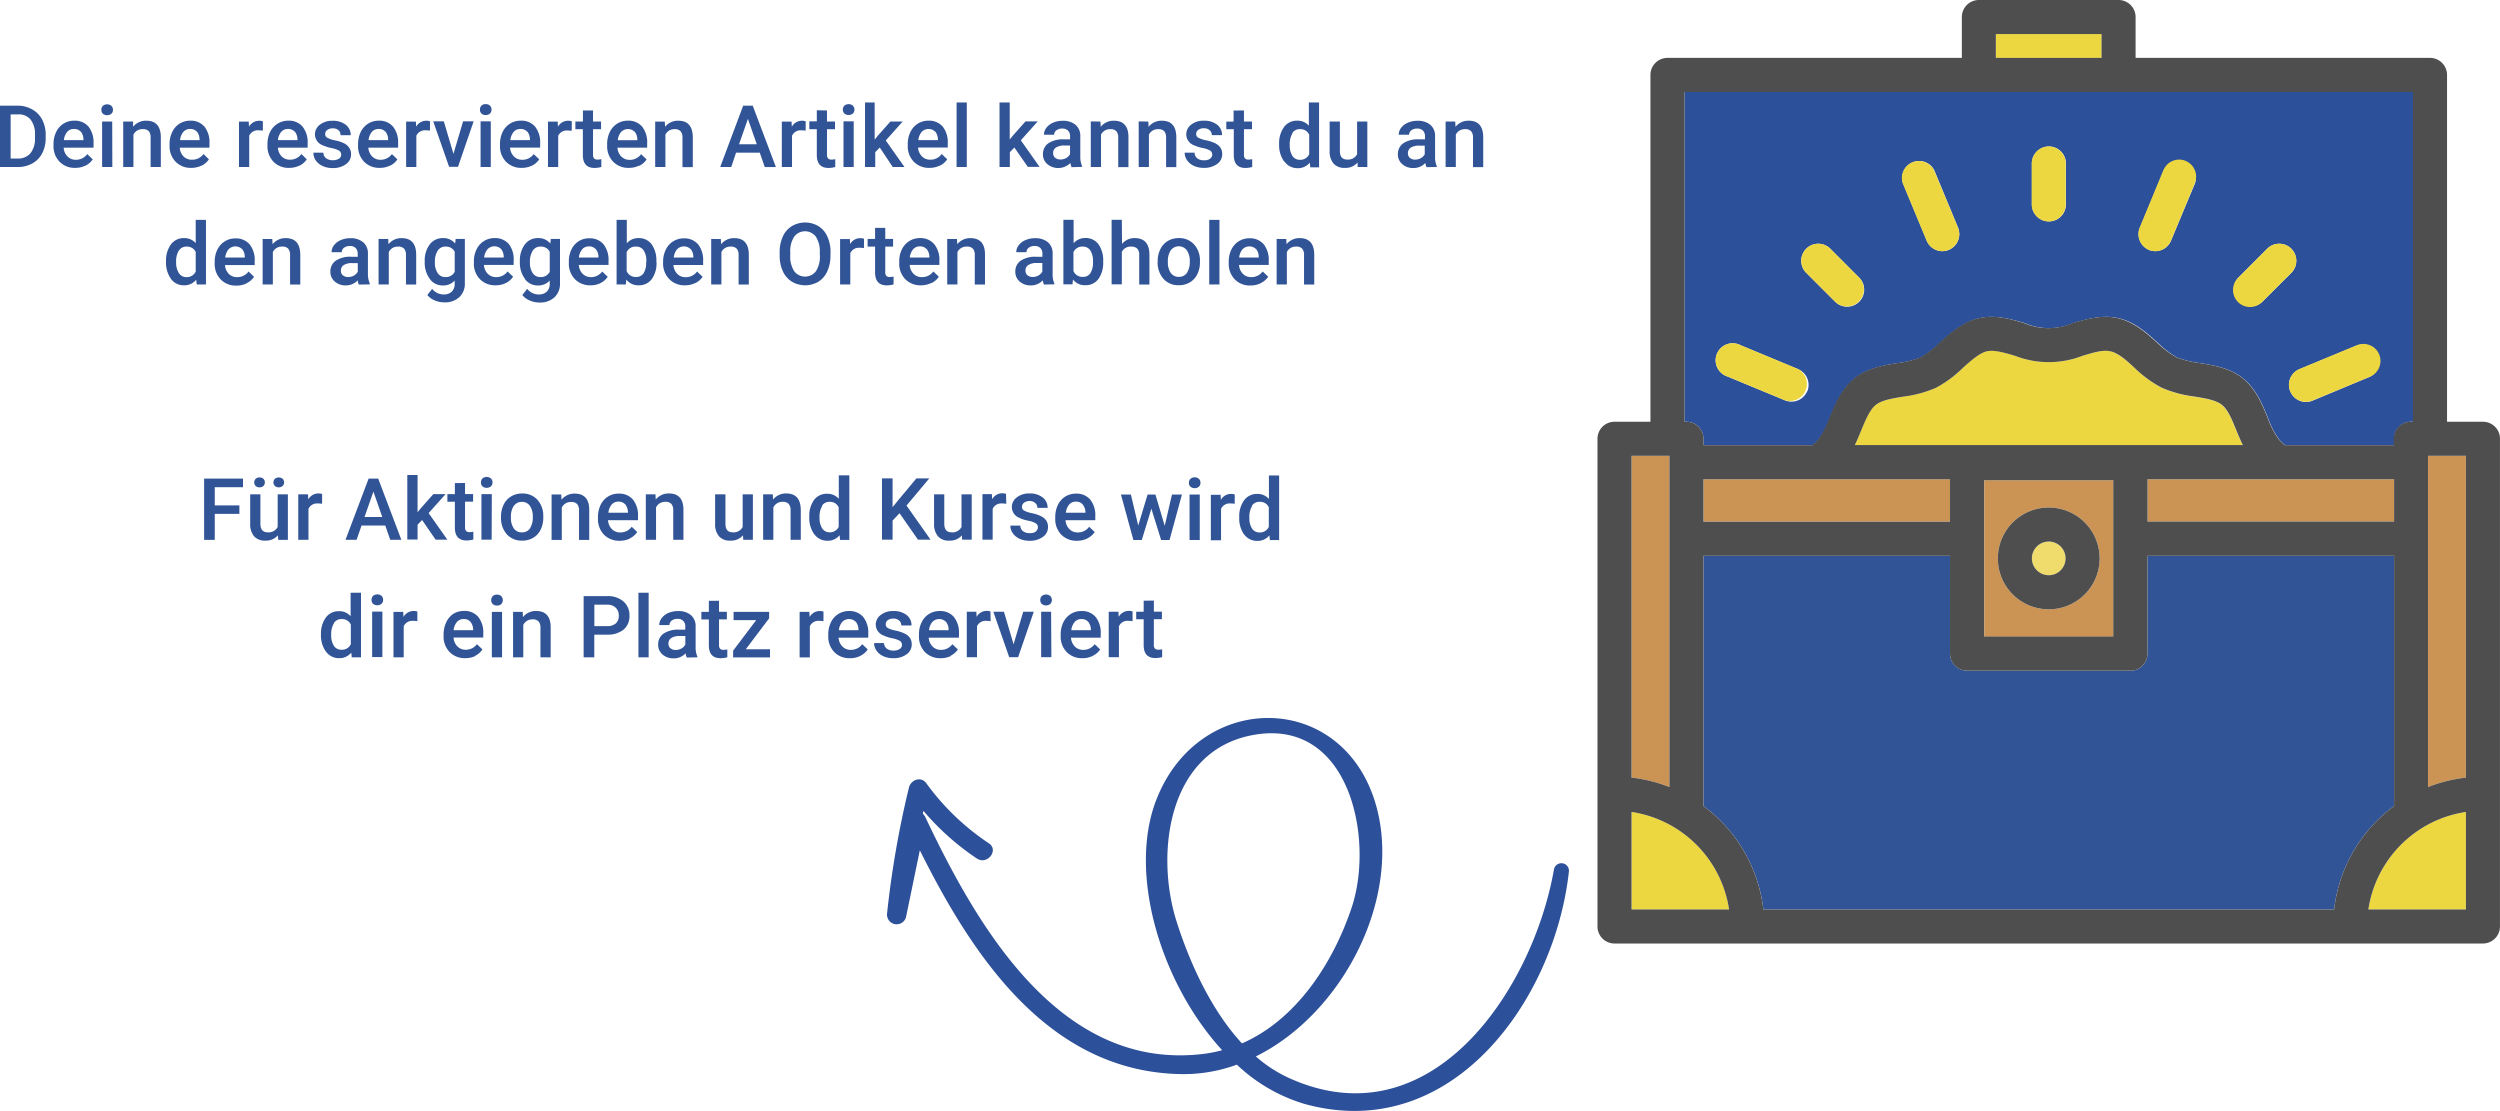
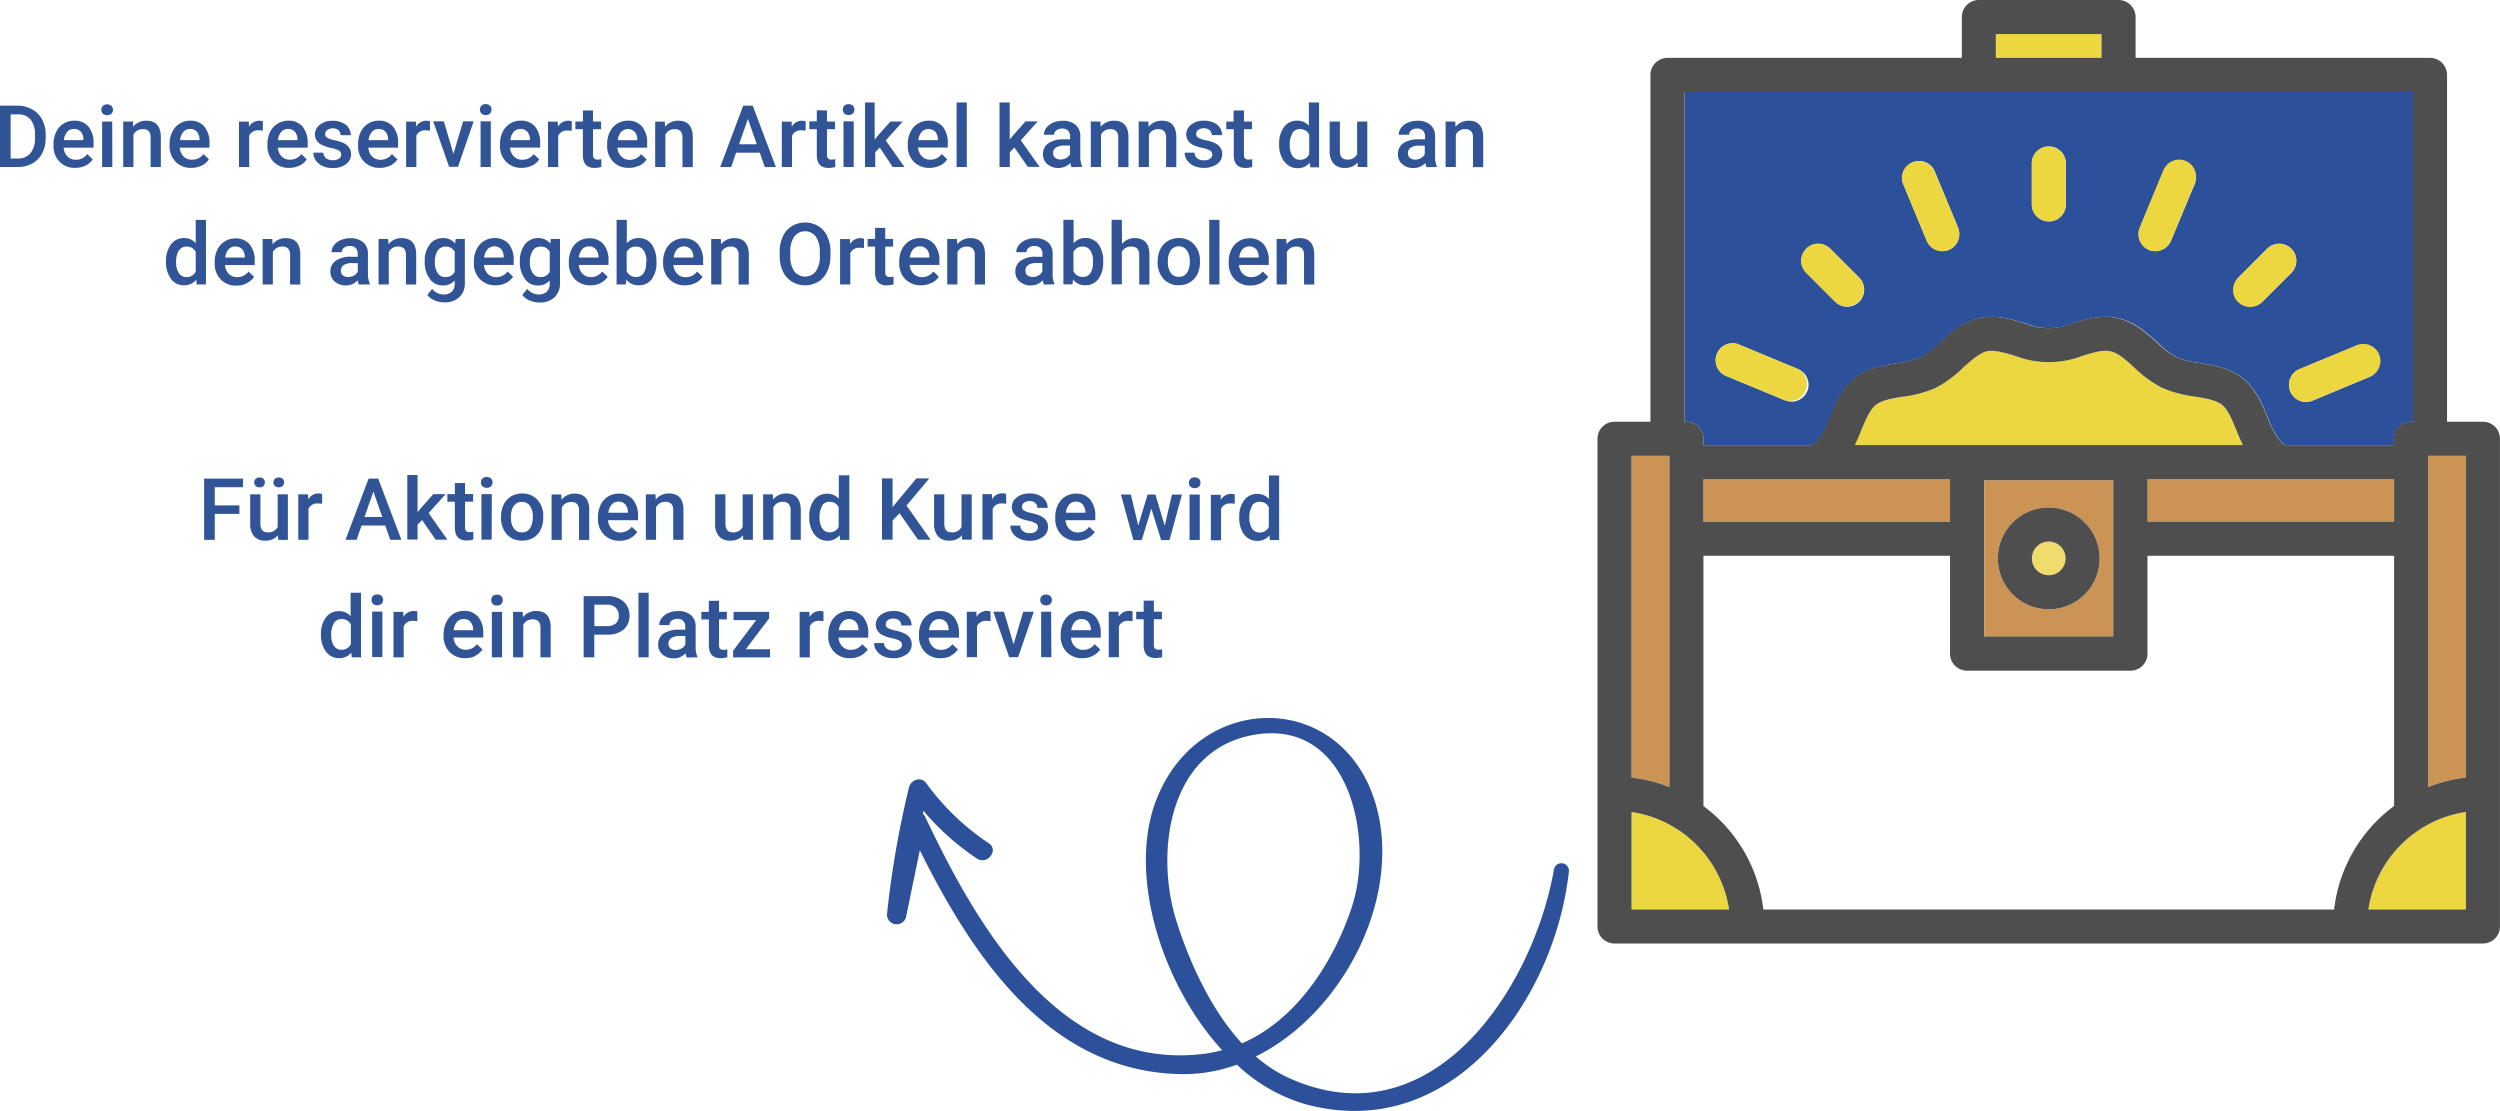
<svg xmlns="http://www.w3.org/2000/svg" viewBox="0 0 638.71 283.91">
  <defs>
    <style>.cls-1{fill:none;}.cls-2{fill:#ecd740;}.cls-3{clip-path:url(#clip-path);}.cls-4{fill:#2d509a;}.cls-5{fill:#315497;}.cls-6{fill:#efdc6c;}.cls-7{fill:#cc9454;}.cls-8{fill:#4e4e4e;}</style>
    <clipPath id="clip-path" transform="translate(0 0)">
      <rect class="cls-1" width="638.72" height="283.91" />
    </clipPath>
  </defs>
  <title>Element 13</title>
  <g id="Ebene_2" data-name="Ebene 2">
    <g id="Ebene_1-2" data-name="Ebene 1">
      <rect class="cls-2" x="509.93" y="8.7" width="26.98" height="6.09" />
      <g class="cls-3">
        <path class="cls-4" d="M461.73,100a4.36,4.36,0,0,0-2.35-5.69L444.69,88.2a4.35,4.35,0,1,0-3.33,8l14.69,6.09a4.39,4.39,0,0,0,1.66.33,4.34,4.34,0,0,0,4-2.69M475,77.09a4.35,4.35,0,0,0,0-6.15l-7.38-7.39a4.35,4.35,0,1,0-6.16,6.15l7.39,7.39a4.36,4.36,0,0,0,6.15,0m22.89-13.25a4.37,4.37,0,0,0,2.36-5.69l-6.09-14.69a4.35,4.35,0,0,0-8,3.33l6.09,14.69a4.34,4.34,0,0,0,4,2.69,4.43,4.43,0,0,0,1.66-.33m29.9-11.62V41.77a4.35,4.35,0,0,0-8.7,0V52.22a4.35,4.35,0,0,0,8.7,0m33-5.43a4.36,4.36,0,0,0-8-3.33l-6.08,14.69A4.36,4.36,0,0,0,549,63.84a4.46,4.46,0,0,0,1.66.33,4.36,4.36,0,0,0,4-2.69ZM585.4,69.7a4.35,4.35,0,1,0-6.16-6.15l-7.38,7.39A4.35,4.35,0,0,0,578,77.09Zm20.09,26.54a4.35,4.35,0,0,0-3.33-8l-14.69,6.08a4.36,4.36,0,0,0,1.66,8.38,4.48,4.48,0,0,0,1.67-.33Zm11-72.74v84.25H616a4.35,4.35,0,0,0-4.35,4.35v1.64H583.81a11.21,11.21,0,0,1-1.66-1.63,23.74,23.74,0,0,1-2.79-5.51c-1.4-3.42-3-7.28-6.29-9.93s-7.4-3.31-11-3.91a23.83,23.83,0,0,1-6-1.5,23.63,23.63,0,0,1-4.81-3.71c-2.75-2.49-5.87-5.32-10.07-6.27-4-.92-8,.24-11.51,1.26a15.59,15.59,0,0,1-12.42,0c-3.5-1-7.46-2.18-11.51-1.26s-7.32,3.78-10.07,6.27a23.87,23.87,0,0,1-4.8,3.71,24,24,0,0,1-6,1.5c-3.62.6-7.73,1.29-11,3.91s-4.9,6.51-6.29,9.93a23.35,23.35,0,0,1-2.79,5.51,10.74,10.74,0,0,1-1.66,1.63H435.21V112.1a4.35,4.35,0,0,0-4.35-4.35h-.5V23.5H616.48Z" transform="translate(0 0)" />
-         <path class="cls-5" d="M611.63,142v63.94a38.25,38.25,0,0,0-15.3,26.44H450.52a38.3,38.3,0,0,0-15.31-26.44V142h63v25a4.35,4.35,0,0,0,4.35,4.35h41.74a4.35,4.35,0,0,0,4.35-4.35V142Z" transform="translate(0 0)" />
        <path class="cls-6" d="M523.42,138.37a4.3,4.3,0,1,1-4.3,4.3,4.3,4.3,0,0,1,4.3-4.3" transform="translate(0 0)" />
        <path class="cls-7" d="M536.42,142.67a13,13,0,1,0-13,13,13,13,0,0,0,13-13m3.52,20h-33V122.7h33Z" transform="translate(0 0)" />
        <path class="cls-7" d="M426.51,116.45v84.63a38.59,38.59,0,0,0-9.68-2.42V116.45Z" transform="translate(0 0)" />
      </g>
      <polygon class="cls-7" points="498.2 122.44 498.2 133.26 435.21 133.26 435.21 122.44 436.4 122.44 498.2 122.44" />
      <rect class="cls-7" x="548.64" y="122.45" width="62.99" height="10.82" />
      <g class="cls-3">
        <path class="cls-7" d="M630,116.45v82.21a38.41,38.41,0,0,0-9.67,2.42V116.45Z" transform="translate(0 0)" />
        <path class="cls-2" d="M630,207.44v24.91H605.09A29.65,29.65,0,0,1,630,207.44" transform="translate(0 0)" />
        <path class="cls-2" d="M441.75,232.35H416.83V207.44a29.66,29.66,0,0,1,24.92,24.91" transform="translate(0 0)" />
        <path class="cls-2" d="M573,113.74H473.85c.62-1.27,1.16-2.57,1.68-3.85,1.1-2.67,2.12-5.19,3.67-6.42s4.19-1.65,7-2.12a30.4,30.4,0,0,0,8.39-2.26A30.09,30.09,0,0,0,501.47,94c2.15-2,4.19-3.79,6.16-4.25s4.42.34,7.14,1.14a23.79,23.79,0,0,0,17.31,0c2.72-.8,5.29-1.55,7.13-1.13s4,2.29,6.16,4.24a30.09,30.09,0,0,0,6.86,5.08,30.4,30.4,0,0,0,8.39,2.26c2.83.47,5.5.91,7,2.12s2.57,3.75,3.65,6.42c.53,1.28,1.07,2.58,1.69,3.85" transform="translate(0 0)" />
        <path class="cls-8" d="M426.51,201.08V116.45h-9.68v82.21a38.59,38.59,0,0,1,9.68,2.42m4.35,31.27h10.89a29.66,29.66,0,0,0-24.92-24.91v24.91Zm67.34-99.08V122.45h-63v10.82ZM536.91,8.7h-27v6.09h27Zm3,114h-33v39.93h33Zm-66.09-9H573c-.62-1.27-1.16-2.57-1.69-3.85-1.08-2.67-2.11-5.19-3.65-6.42s-4.2-1.66-7-2.12a30.4,30.4,0,0,1-8.39-2.26A30.09,30.09,0,0,1,545.37,94c-2.15-2-4.18-3.79-6.16-4.24s-4.41.33-7.13,1.13a23.79,23.79,0,0,1-17.31,0c-2.73-.8-5.3-1.55-7.14-1.14s-4,2.3-6.16,4.25a30.09,30.09,0,0,1-6.86,5.08,30.4,30.4,0,0,1-8.39,2.26c-2.83.46-5.5.91-7,2.12s-2.57,3.75-3.67,6.42c-.52,1.28-1.06,2.58-1.68,3.85m137.78,8.71h-63v10.82h63Zm0,83.46V142h-63v25a4.35,4.35,0,0,1-4.35,4.35H502.55A4.35,4.35,0,0,1,498.2,167V142h-63v63.94a38.3,38.3,0,0,1,15.31,26.44H596.33a38.25,38.25,0,0,1,15.3-26.44m4.85-98.16V23.5H430.36v84.25h.5a4.35,4.35,0,0,1,4.35,4.35v1.64H463a10.74,10.74,0,0,0,1.66-1.63,23.35,23.35,0,0,0,2.79-5.51c1.39-3.42,3-7.28,6.28-9.93s7.41-3.31,11-3.91a24,24,0,0,0,6-1.5,23.87,23.87,0,0,0,4.8-3.71c2.75-2.49,5.88-5.32,10.07-6.27s8,.24,11.51,1.26a15.59,15.59,0,0,0,12.42,0c3.5-1,7.47-2.18,11.51-1.26,4.2,1,7.32,3.78,10.07,6.27A23.63,23.63,0,0,0,556,91.26a23.83,23.83,0,0,0,6,1.5c3.63.6,7.74,1.29,11,3.91s4.89,6.51,6.29,9.93a23.74,23.74,0,0,0,2.79,5.51,11.21,11.21,0,0,0,1.66,1.63h27.82V112.1a4.35,4.35,0,0,1,4.35-4.35ZM630,198.66V116.45h-9.68v84.63a38.59,38.59,0,0,1,9.68-2.42m0,33.69V207.44a29.65,29.65,0,0,0-24.92,24.91H630Zm8.7-120.25V236.7a4.35,4.35,0,0,1-4.35,4.35H412.48a4.35,4.35,0,0,1-4.35-4.35V112.1a4.35,4.35,0,0,1,4.35-4.35h9.18V19.15A4.35,4.35,0,0,1,426,14.79h75.22V4.35A4.35,4.35,0,0,1,505.58,0h35.68a4.35,4.35,0,0,1,4.35,4.35V14.79h75.22a4.35,4.35,0,0,1,4.35,4.36v88.6h9.18a4.35,4.35,0,0,1,4.35,4.35" transform="translate(0 0)" />
        <path class="cls-2" d="M607.84,90.55a4.36,4.36,0,0,1-2.35,5.69l-14.69,6.09a4.48,4.48,0,0,1-1.67.33,4.35,4.35,0,0,1-1.66-8.37l14.69-6.09a4.34,4.34,0,0,1,5.68,2.35" transform="translate(0 0)" />
        <path class="cls-2" d="M585.4,63.54a4.36,4.36,0,0,1,0,6.16L578,77.09a4.35,4.35,0,1,1-6.15-6.15l7.38-7.39a4.35,4.35,0,0,1,6.16,0" transform="translate(0 0)" />
        <path class="cls-2" d="M558.39,41.11a4.34,4.34,0,0,1,2.35,5.68l-6.08,14.69a4.36,4.36,0,0,1-4,2.69,4.46,4.46,0,0,1-1.66-.33,4.36,4.36,0,0,1-2.35-5.69l6.08-14.69a4.35,4.35,0,0,1,5.69-2.35" transform="translate(0 0)" />
        <path class="cls-8" d="M527.72,142.67a4.3,4.3,0,1,0-4.3,4.29,4.3,4.3,0,0,0,4.3-4.29m-4.3-13a13,13,0,1,1-13,13,13,13,0,0,1,13-13" transform="translate(0 0)" />
        <path class="cls-2" d="M527.77,41.77V52.22a4.35,4.35,0,0,1-8.7,0V41.77a4.35,4.35,0,0,1,8.7,0" transform="translate(0 0)" />
        <path class="cls-2" d="M500.23,58.15a4.37,4.37,0,0,1-2.36,5.69,4.43,4.43,0,0,1-1.66.33,4.34,4.34,0,0,1-4-2.69L486.1,46.79a4.35,4.35,0,0,1,8-3.33Z" transform="translate(0 0)" />
        <path class="cls-2" d="M475,70.94a4.35,4.35,0,0,1-6.15,6.15l-7.39-7.39a4.35,4.35,0,1,1,6.16-6.15Z" transform="translate(0 0)" />
        <path class="cls-2" d="M459.38,94.28a4.36,4.36,0,0,1-3.33,8l-14.69-6.09a4.35,4.35,0,1,1,3.33-8Z" transform="translate(0 0)" />
        <path class="cls-5" d="M326.16,61.05V72.67h2.61V64.4A2.52,2.52,0,0,1,331.12,63a2,2,0,0,1,1.57.53,2.45,2.45,0,0,1,.47,1.64v7.53h2.61V65q-.06-4.15-3.69-4.16a4.18,4.18,0,0,0-3.39,1.56l-.07-1.34ZM320.9,63.6a3.18,3.18,0,0,1,.69,2v.2h-5a3.88,3.88,0,0,1,.84-2.1,2.44,2.44,0,0,1,3.44-.08m1.23,8.71A4.76,4.76,0,0,0,324,70.7l-1.41-1.35a3.51,3.51,0,0,1-2.92,1.45,2.91,2.91,0,0,1-2.12-.83,3.52,3.52,0,0,1-1-2.28h7.59v-1a6.43,6.43,0,0,0-1.29-4.29,4.58,4.58,0,0,0-3.67-1.52,5,5,0,0,0-2.71.77,5.06,5.06,0,0,0-1.88,2.13,6.93,6.93,0,0,0-.67,3.11v.32a5.66,5.66,0,0,0,1.54,4.16,5.36,5.36,0,0,0,4,1.57,5.76,5.76,0,0,0,2.62-.58M311.55,56.17h-2.61v16.5h2.61Zm-12.43,7.77a2.56,2.56,0,0,1,4.09,0,4.66,4.66,0,0,1,.76,2.79,5.17,5.17,0,0,1-.74,3,2.38,2.38,0,0,1-2.06,1,2.43,2.43,0,0,1-2.06-1,4.74,4.74,0,0,1-.74-2.81,5.1,5.1,0,0,1,.75-3m-3.36,2.94a6.25,6.25,0,0,0,1.48,4.37,5,5,0,0,0,3.93,1.64,5.42,5.42,0,0,0,2.84-.74,5,5,0,0,0,1.9-2.1,6.92,6.92,0,0,0,.66-3.07v-.61a6,6,0,0,0-1.59-4,5.08,5.08,0,0,0-3.82-1.52,5.33,5.33,0,0,0-2.81.74,4.88,4.88,0,0,0-1.9,2.11,6.69,6.69,0,0,0-.68,3.07Zm-9.15-10.71H284v16.5h2.61v-8.3A2.51,2.51,0,0,1,289,63a2.15,2.15,0,0,1,1.53.5,2.28,2.28,0,0,1,.52,1.7v7.5h2.61V65.08c0-2.83-1.29-4.25-3.77-4.25a4.08,4.08,0,0,0-3.23,1.49Zm-7.37,10.92a4.86,4.86,0,0,1-.69,2.76,2.19,2.19,0,0,1-1.89.91,2.45,2.45,0,0,1-2.41-1.51v-4.8A2.44,2.44,0,0,1,276.64,63a2.22,2.22,0,0,1,1.93,1,4.87,4.87,0,0,1,.67,2.83Zm2.61-.26a7.12,7.12,0,0,0-1.22-4.42,4,4,0,0,0-3.34-1.58,3.8,3.8,0,0,0-3,1.34v-6h-2.61v16.5H274l.13-1.25a3.76,3.76,0,0,0,3.17,1.47,4,4,0,0,0,3.33-1.6A7,7,0,0,0,281.85,67Zm-19.36,3.52a1.51,1.51,0,0,1-.5-1.2,1.63,1.63,0,0,1,.73-1.43,3.8,3.8,0,0,1,2.18-.5h1.4v2.19a2.54,2.54,0,0,1-1,1,3,3,0,0,1-1.46.37,1.94,1.94,0,0,1-1.33-.44m6.87,2.32v-.18a5.82,5.82,0,0,1-.45-2.5V64.74a3.65,3.65,0,0,0-1.24-2.88,4.92,4.92,0,0,0-3.26-1,6,6,0,0,0-2.43.48,4.16,4.16,0,0,0-1.72,1.3,2.87,2.87,0,0,0-.64,1.79h2.61a1.36,1.36,0,0,1,.57-1.13,2.29,2.29,0,0,1,1.46-.45,2,2,0,0,1,1.54.54,2,2,0,0,1,.5,1.45v.76h-1.6a6.61,6.61,0,0,0-3.94,1,3.29,3.29,0,0,0-1.38,2.85,3.19,3.19,0,0,0,1.1,2.47,4.14,4.14,0,0,0,2.86,1,4.09,4.09,0,0,0,3.05-1.3,4.32,4.32,0,0,0,.3,1.08ZM242,61.05V72.67h2.61V64.4A2.53,2.53,0,0,1,247,63a2,2,0,0,1,1.56.53,2.4,2.4,0,0,1,.48,1.64v7.53h2.61V65c0-2.77-1.28-4.16-3.7-4.16a4.18,4.18,0,0,0-3.38,1.56l-.08-1.34Zm-5.26,2.55a3.19,3.19,0,0,1,.7,2v.2h-5a3.88,3.88,0,0,1,.84-2.1,2.2,2.2,0,0,1,1.73-.75,2.17,2.17,0,0,1,1.7.67M238,72.31a4.63,4.63,0,0,0,1.86-1.61l-1.4-1.35a3.53,3.53,0,0,1-2.92,1.45,2.93,2.93,0,0,1-2.13-.83,3.52,3.52,0,0,1-1-2.28H240v-1a6.38,6.38,0,0,0-1.3-4.29A4.55,4.55,0,0,0,235,60.83a5,5,0,0,0-2.7.77,5.15,5.15,0,0,0-1.89,2.13,6.93,6.93,0,0,0-.67,3.11v.32a5.66,5.66,0,0,0,1.54,4.16,5.39,5.39,0,0,0,4,1.57,5.75,5.75,0,0,0,2.61-.58M223.57,58.22v2.83h-1.91V63h1.91v6.59q0,3.32,3,3.32a6.68,6.68,0,0,0,1.72-.25v-2a4.11,4.11,0,0,1-.91.11,1.19,1.19,0,0,1-.94-.3,1.38,1.38,0,0,1-.27-1V63h2V61.05h-2V58.22ZM220.74,61a2.52,2.52,0,0,0-.93-.15,2.94,2.94,0,0,0-2.62,1.52l-.06-1.3h-2.5V72.67h2.61v-8a2.41,2.41,0,0,1,2.42-1.37,7.48,7.48,0,0,1,1.07.08Zm-11.27,4.28a7,7,0,0,1-1,4,3.49,3.49,0,0,1-5.57,0,6.8,6.8,0,0,1-1-4v-.9a6.69,6.69,0,0,1,1-3.91,3.46,3.46,0,0,1,5.54,0,6.78,6.78,0,0,1,1,4Zm2.72-.87a9.47,9.47,0,0,0-.82-4,6,6,0,0,0-2.28-2.64,6.67,6.67,0,0,0-6.78,0A6,6,0,0,0,200,60.43a9.49,9.49,0,0,0-.81,4v.88a9.37,9.37,0,0,0,.82,4,6.1,6.1,0,0,0,2.3,2.65,6.66,6.66,0,0,0,6.79,0,6,6,0,0,0,2.27-2.67,9.56,9.56,0,0,0,.8-4ZM181.7,61.05V72.67h2.61V64.4A2.51,2.51,0,0,1,186.66,63a2,2,0,0,1,1.56.53,2.4,2.4,0,0,1,.48,1.64v7.53h2.61V65q-.06-4.15-3.69-4.16a4.18,4.18,0,0,0-3.39,1.56l-.07-1.34Zm-5.26,2.55a3.18,3.18,0,0,1,.69,2v.2h-5a3.88,3.88,0,0,1,.84-2.1,2.44,2.44,0,0,1,3.44-.08m1.23,8.71a4.76,4.76,0,0,0,1.86-1.61l-1.41-1.35a3.51,3.51,0,0,1-2.92,1.45,2.91,2.91,0,0,1-2.12-.83,3.52,3.52,0,0,1-1-2.28h7.59v-1a6.43,6.43,0,0,0-1.29-4.29,4.58,4.58,0,0,0-3.67-1.52,5,5,0,0,0-2.71.77,5.06,5.06,0,0,0-1.88,2.13,6.94,6.94,0,0,0-.68,3.11v.32A5.66,5.66,0,0,0,171,71.32a5.36,5.36,0,0,0,4,1.57,5.76,5.76,0,0,0,2.62-.58m-12.54-5.22a4.79,4.79,0,0,1-.68,2.76,2.21,2.21,0,0,1-1.89.91,2.45,2.45,0,0,1-2.41-1.51v-4.8A2.43,2.43,0,0,1,162.53,63a2.23,2.23,0,0,1,1.94,1,5,5,0,0,1,.66,2.83Zm2.61-.26a7.12,7.12,0,0,0-1.21-4.42,4,4,0,0,0-3.34-1.58,3.78,3.78,0,0,0-3,1.34v-6h-2.61v16.5h2.36l.13-1.25a3.8,3.8,0,0,0,3.18,1.47,4,4,0,0,0,3.33-1.6,7,7,0,0,0,1.2-4.31Zm-15.5-3.23a3.19,3.19,0,0,1,.7,2v.2h-5a3.88,3.88,0,0,1,.84-2.1,2.21,2.21,0,0,1,1.74-.75,2.15,2.15,0,0,1,1.69.67m1.23,8.71a4.72,4.72,0,0,0,1.87-1.61l-1.41-1.35A3.53,3.53,0,0,1,151,70.8a2.91,2.91,0,0,1-2.12-.83,3.42,3.42,0,0,1-1-2.28h7.59v-1a6.43,6.43,0,0,0-1.29-4.29,4.58,4.58,0,0,0-3.67-1.52,5,5,0,0,0-2.71.77A5.15,5.15,0,0,0,146,63.73a7.07,7.07,0,0,0-.67,3.11v.32a5.7,5.7,0,0,0,1.54,4.16,5.39,5.39,0,0,0,4,1.57,5.72,5.72,0,0,0,2.61-.58M136.13,64a2.29,2.29,0,0,1,2-1,2.48,2.48,0,0,1,2.32,1.32v5.12a2.51,2.51,0,0,1-2.34,1.35,2.28,2.28,0,0,1-2-1,4.66,4.66,0,0,1-.72-2.76,5.23,5.23,0,0,1,.72-3m-2,7.27a4,4,0,0,0,3.33,1.63,3.85,3.85,0,0,0,3-1.26v.78a2.71,2.71,0,0,1-.75,2.07,2.89,2.89,0,0,1-2,.71,3.74,3.74,0,0,1-3-1.43l-1.24,1.57a4.53,4.53,0,0,0,1.86,1.39,6.24,6.24,0,0,0,2.5.53,5.43,5.43,0,0,0,3.84-1.32,4.72,4.72,0,0,0,1.42-3.61V61.05h-2.35l-.12,1.17a3.84,3.84,0,0,0-3.13-1.39,4.09,4.09,0,0,0-3.38,1.62,6.85,6.85,0,0,0-1.27,4.32,7,7,0,0,0,1.3,4.49M128,63.6a3.18,3.18,0,0,1,.69,2v.2h-5a3.88,3.88,0,0,1,.84-2.1A2.44,2.44,0,0,1,128,63.6m1.23,8.71a4.76,4.76,0,0,0,1.86-1.61l-1.41-1.35a3.51,3.51,0,0,1-2.92,1.45,2.91,2.91,0,0,1-2.12-.83,3.52,3.52,0,0,1-1-2.28h7.59v-1A6.43,6.43,0,0,0,130,62.35a4.57,4.57,0,0,0-3.67-1.52,5,5,0,0,0-2.71.77,5.13,5.13,0,0,0-1.88,2.13,6.93,6.93,0,0,0-.67,3.11v.32a5.66,5.66,0,0,0,1.54,4.16,5.38,5.38,0,0,0,4,1.57,5.76,5.76,0,0,0,2.62-.58M111.85,64a2.29,2.29,0,0,1,2-1,2.47,2.47,0,0,1,2.32,1.32v5.12a2.51,2.51,0,0,1-2.34,1.35,2.28,2.28,0,0,1-2-1,4.66,4.66,0,0,1-.72-2.76,5.23,5.23,0,0,1,.72-3m-2,7.27a4,4,0,0,0,3.33,1.63,3.83,3.83,0,0,0,3-1.26v.78a2.71,2.71,0,0,1-.75,2.07,2.89,2.89,0,0,1-2,.71,3.74,3.74,0,0,1-3-1.43l-1.23,1.57A4.5,4.5,0,0,0,111,76.72a6.27,6.27,0,0,0,2.5.53,5.43,5.43,0,0,0,3.84-1.32,4.69,4.69,0,0,0,1.42-3.61V61.05h-2.35l-.12,1.17a3.84,3.84,0,0,0-3.12-1.39,4.08,4.08,0,0,0-3.38,1.62,6.79,6.79,0,0,0-1.28,4.32,7,7,0,0,0,1.3,4.49M96.72,61.05V72.67h2.61V64.4A2.51,2.51,0,0,1,101.68,63a2,2,0,0,1,1.56.53,2.4,2.4,0,0,1,.48,1.64v7.53h2.61V65q-.06-4.15-3.69-4.16a4.18,4.18,0,0,0-3.39,1.56l-.07-1.34Zm-9.13,9.3a1.55,1.55,0,0,1-.5-1.2,1.65,1.65,0,0,1,.73-1.43,3.84,3.84,0,0,1,2.18-.5h1.41v2.19a2.51,2.51,0,0,1-1,1,3,3,0,0,1-1.45.37,2,2,0,0,1-1.34-.44m6.87,2.32v-.18A6,6,0,0,1,94,70V64.74a3.65,3.65,0,0,0-1.25-2.88,4.87,4.87,0,0,0-3.25-1,5.92,5.92,0,0,0-2.43.48,4.26,4.26,0,0,0-1.73,1.3,2.92,2.92,0,0,0-.63,1.79h2.61a1.36,1.36,0,0,1,.57-1.13,2.29,2.29,0,0,1,1.46-.45,2,2,0,0,1,1.54.54,2.09,2.09,0,0,1,.5,1.45v.76h-1.6a6.64,6.64,0,0,0-4,1,3.29,3.29,0,0,0-1.38,2.85,3.2,3.2,0,0,0,1.11,2.47,4.14,4.14,0,0,0,2.86,1,4.09,4.09,0,0,0,3-1.3,3.6,3.6,0,0,0,.3,1.08ZM67.1,61.05V72.67h2.61V64.4A2.52,2.52,0,0,1,72.06,63a2,2,0,0,1,1.57.53,2.4,2.4,0,0,1,.48,1.64v7.53h2.61V65q-.07-4.15-3.7-4.16a4.17,4.17,0,0,0-3.38,1.56l-.08-1.34ZM61.84,63.6a3.19,3.19,0,0,1,.7,2v.2h-5a3.81,3.81,0,0,1,.85-2.1,2.43,2.43,0,0,1,3.43-.08m1.23,8.71a4.69,4.69,0,0,0,1.86-1.61l-1.41-1.35A3.51,3.51,0,0,1,60.6,70.8,2.91,2.91,0,0,1,58.48,70a3.52,3.52,0,0,1-1-2.28h7.59v-1a6.43,6.43,0,0,0-1.29-4.29,4.57,4.57,0,0,0-3.67-1.52,5,5,0,0,0-2.71.77,5.13,5.13,0,0,0-1.88,2.13,6.93,6.93,0,0,0-.67,3.11v.32a5.66,5.66,0,0,0,1.54,4.16,5.38,5.38,0,0,0,4,1.57,5.76,5.76,0,0,0,2.62-.58M45.72,64a2.24,2.24,0,0,1,2-1A2.43,2.43,0,0,1,50,64.37v5a2.47,2.47,0,0,1-2.34,1.43,2.21,2.21,0,0,1-1.94-1A4.83,4.83,0,0,1,45,67a5.44,5.44,0,0,1,.68-3m-2,7.26A4,4,0,0,0,47,72.89a3.86,3.86,0,0,0,3.13-1.42l.13,1.2h2.36V56.17H50v5.95a3.8,3.8,0,0,0-3-1.29,4,4,0,0,0-3.34,1.63,6.91,6.91,0,0,0-1.24,4.31,7.15,7.15,0,0,0,1.26,4.47" transform="translate(0 0)" />
        <path class="cls-5" d="M369.33,31.05V42.67h2.61V34.4A2.51,2.51,0,0,1,374.29,33a2,2,0,0,1,1.56.53,2.4,2.4,0,0,1,.48,1.64v7.53h2.61V35q-.06-4.16-3.69-4.16a4.18,4.18,0,0,0-3.39,1.56l-.07-1.34Zm-9.13,9.3a1.55,1.55,0,0,1-.5-1.2,1.65,1.65,0,0,1,.73-1.43,3.84,3.84,0,0,1,2.18-.51H364v2.2a2.51,2.51,0,0,1-1,1,3,3,0,0,1-1.45.37,2,2,0,0,1-1.34-.44m6.87,2.32v-.18a6,6,0,0,1-.44-2.5V34.74a3.64,3.64,0,0,0-1.25-2.88,4.89,4.89,0,0,0-3.25-1,5.92,5.92,0,0,0-2.43.48,4.19,4.19,0,0,0-1.73,1.3,2.92,2.92,0,0,0-.63,1.79H360a1.36,1.36,0,0,1,.57-1.13,2.27,2.27,0,0,1,1.46-.45,2,2,0,0,1,1.54.54,2.09,2.09,0,0,1,.5,1.45v.76h-1.6a6.72,6.72,0,0,0-3.95,1,3.32,3.32,0,0,0-1.38,2.86,3.2,3.2,0,0,0,1.11,2.47,4.14,4.14,0,0,0,2.86,1,4.09,4.09,0,0,0,3.05-1.3,3.6,3.6,0,0,0,.3,1.08Zm-20.21,0h2.46V31.05h-2.61V39.4a2.58,2.58,0,0,1-2.56,1.36c-1.23,0-1.84-.74-1.84-2.21v-7.5H339.7v7.53a4.69,4.69,0,0,0,1,3.2,3.6,3.6,0,0,0,2.86,1.11,4,4,0,0,0,3.27-1.36ZM330.15,34a2.23,2.23,0,0,1,2-1,2.44,2.44,0,0,1,2.33,1.4v5a2.48,2.48,0,0,1-2.35,1.43,2.23,2.23,0,0,1-1.94-1,4.91,4.91,0,0,1-.68-2.77,5.35,5.35,0,0,1,.69-3m-2,7.26a4,4,0,0,0,3.31,1.65,3.86,3.86,0,0,0,3.12-1.42l.13,1.2H337V26.17h-2.61v5.95a3.8,3.8,0,0,0-3-1.29,4,4,0,0,0-3.34,1.63,6.92,6.92,0,0,0-1.25,4.31,7.15,7.15,0,0,0,1.26,4.47m-12.9-13v2.83H313.3V33h1.91v6.59q0,3.32,3,3.32a6.55,6.55,0,0,0,1.71-.25v-2a4,4,0,0,1-.91.11,1.22,1.22,0,0,1-.94-.3,1.47,1.47,0,0,1-.26-1V33h2.05V31.05h-2.05V28.22Zm-6,12.32a2.65,2.65,0,0,1-1.57.39,2.74,2.74,0,0,1-1.71-.5A1.81,1.81,0,0,1,305.2,39h-2.54a3.39,3.39,0,0,0,.62,1.94A4.24,4.24,0,0,0,305,42.37a6.11,6.11,0,0,0,2.55.52,5.56,5.56,0,0,0,3.41-1,3,3,0,0,0,1.29-2.54,2.9,2.9,0,0,0-.42-1.59,3.46,3.46,0,0,0-1.3-1.12,9.51,9.51,0,0,0-2.41-.8,6.64,6.64,0,0,1-2-.68,1,1,0,0,1-.51-.93,1.23,1.23,0,0,1,.55-1.06,2.26,2.26,0,0,1,1.4-.4,2.16,2.16,0,0,1,1.48.5,1.61,1.61,0,0,1,.56,1.25h2.61a3.29,3.29,0,0,0-1.28-2.68,5.27,5.27,0,0,0-3.37-1,5,5,0,0,0-3.23,1,3.11,3.11,0,0,0-1.26,2.52A3,3,0,0,0,305,37.1a10.47,10.47,0,0,0,2.23.71,6.05,6.05,0,0,1,1.9.64,1.17,1.17,0,0,1,.58,1.06,1.21,1.21,0,0,1-.54,1m-18.25-9.49V42.67h2.61V34.4A2.52,2.52,0,0,1,295.88,33a2,2,0,0,1,1.57.53,2.45,2.45,0,0,1,.47,1.64v7.53h2.61V35q-.06-4.16-3.69-4.16a4.18,4.18,0,0,0-3.39,1.56l-.07-1.34Zm-12.24,0V42.67h2.61V34.4A2.53,2.53,0,0,1,283.65,33a2,2,0,0,1,1.56.53,2.4,2.4,0,0,1,.48,1.64v7.53h2.61V35c0-2.77-1.28-4.16-3.7-4.16a4.18,4.18,0,0,0-3.38,1.56l-.08-1.34Zm-9.12,9.3a1.55,1.55,0,0,1-.5-1.2,1.63,1.63,0,0,1,.73-1.43,3.81,3.81,0,0,1,2.18-.51h1.41v2.2a2.51,2.51,0,0,1-1,1,3,3,0,0,1-1.45.37,2,2,0,0,1-1.34-.44m6.87,2.32v-.18A5.84,5.84,0,0,1,276,40V34.74a3.64,3.64,0,0,0-1.25-2.88,4.89,4.89,0,0,0-3.25-1,6,6,0,0,0-2.44.48,4.23,4.23,0,0,0-1.72,1.3,2.92,2.92,0,0,0-.63,1.79h2.61a1.36,1.36,0,0,1,.57-1.13,2.27,2.27,0,0,1,1.46-.45,2,2,0,0,1,1.53.54,2.05,2.05,0,0,1,.51,1.45v.76h-1.6a6.72,6.72,0,0,0-3.95,1,3.32,3.32,0,0,0-1.38,2.86,3.2,3.2,0,0,0,1.11,2.47,4.38,4.38,0,0,0,5.9-.3,4.32,4.32,0,0,0,.3,1.08Zm-13.87,0h3l-4.78-6.78,4.32-4.84H262l-3.21,3.62-.82,1V26.17h-2.61v16.5H258V38.88l1.16-1.19ZM247,26.17h-2.61v16.5H247Zm-8.08,7.43a3.19,3.19,0,0,1,.7,2v.2h-5a3.89,3.89,0,0,1,.85-2.1,2.43,2.43,0,0,1,3.43-.08m1.23,8.71A4.64,4.64,0,0,0,242,40.69l-1.41-1.34a3.51,3.51,0,0,1-2.92,1.45,2.88,2.88,0,0,1-2.12-.84,3.47,3.47,0,0,1-1-2.27h7.59V36.63a6.42,6.42,0,0,0-1.29-4.28,4.57,4.57,0,0,0-3.67-1.52,5,5,0,0,0-2.71.77,5.14,5.14,0,0,0-1.88,2.13,6.93,6.93,0,0,0-.67,3.11v.32a5.66,5.66,0,0,0,1.54,4.16,5.38,5.38,0,0,0,4,1.57,5.9,5.9,0,0,0,2.62-.58m-12,.36h3l-4.78-6.78,4.32-4.84h-3.14l-3.21,3.62-.81,1V26.17H221v16.5h2.61V38.88l1.16-1.19ZM215.72,29a1.72,1.72,0,0,0,2.18,0,1.33,1.33,0,0,0,.39-1,1.38,1.38,0,0,0-.39-1,1.69,1.69,0,0,0-2.18,0,1.37,1.37,0,0,0-.38,1,1.33,1.33,0,0,0,.38,1m2.39,2H215.5V42.67h2.61Zm-9.43-2.83v2.83h-1.91V33h1.91v6.59q0,3.32,3,3.32a6.55,6.55,0,0,0,1.71-.25v-2a4,4,0,0,1-.91.11,1.22,1.22,0,0,1-.94-.3,1.47,1.47,0,0,1-.26-1V33h2.05V31.05h-2.05V28.22ZM205.84,31a2.42,2.42,0,0,0-.92-.15,2.94,2.94,0,0,0-2.62,1.52l-.07-1.3h-2.49V42.67h2.61v-8a2.41,2.41,0,0,1,2.42-1.37,7.34,7.34,0,0,1,1.06.08Zm-14.76-.63,2.27,6.49h-4.54Zm4.31,12.32h2.84L192.31,27h-2.44L184,42.67h2.82L188.05,39h6.06Zm-28-11.62V42.67H170V34.4A2.52,2.52,0,0,1,172.31,33a2,2,0,0,1,1.57.53,2.4,2.4,0,0,1,.48,1.64v7.53H177V35q-.08-4.16-3.7-4.16a4.17,4.17,0,0,0-3.38,1.56l-.08-1.34Zm-5.26,2.55a3.19,3.19,0,0,1,.7,2v.2h-5a3.89,3.89,0,0,1,.85-2.1,2.43,2.43,0,0,1,3.43-.08m1.23,8.71a4.58,4.58,0,0,0,1.86-1.62l-1.41-1.34a3.51,3.51,0,0,1-2.92,1.45,2.88,2.88,0,0,1-2.12-.84,3.47,3.47,0,0,1-1-2.27h7.59V36.63a6.42,6.42,0,0,0-1.29-4.28,4.57,4.57,0,0,0-3.67-1.52,5,5,0,0,0-2.71.77,5.14,5.14,0,0,0-1.88,2.13,6.93,6.93,0,0,0-.67,3.11v.32a5.66,5.66,0,0,0,1.54,4.16,5.38,5.38,0,0,0,4,1.57,5.9,5.9,0,0,0,2.62-.58M148.93,28.22v2.83H147V33h1.91v6.59q0,3.32,3,3.32a6.68,6.68,0,0,0,1.72-.25v-2a4.2,4.2,0,0,1-.92.11,1.22,1.22,0,0,1-.94-.3,1.47,1.47,0,0,1-.26-1V33h2.05V31.05h-2.05V28.22ZM146.09,31a2.42,2.42,0,0,0-.92-.15,2.94,2.94,0,0,0-2.62,1.52l-.07-1.3H140V42.67h2.61v-8A2.41,2.41,0,0,1,145,33.35a7.34,7.34,0,0,1,1.06.08ZM134.7,33.6a3.18,3.18,0,0,1,.69,2v.2h-5a3.88,3.88,0,0,1,.84-2.1,2.22,2.22,0,0,1,1.74-.75,2.19,2.19,0,0,1,1.7.67m1.23,8.71a4.71,4.71,0,0,0,1.86-1.62l-1.41-1.34a3.51,3.51,0,0,1-2.92,1.45,2.88,2.88,0,0,1-2.12-.84,3.47,3.47,0,0,1-1-2.27H138V36.63a6.42,6.42,0,0,0-1.29-4.28A4.58,4.58,0,0,0,133,30.83a5,5,0,0,0-4.59,2.9,6.93,6.93,0,0,0-.67,3.11v.32a5.66,5.66,0,0,0,1.54,4.16,5.38,5.38,0,0,0,4,1.57,5.9,5.9,0,0,0,2.62-.58M123,29a1.45,1.45,0,0,0,1.09.39,1.49,1.49,0,0,0,1.1-.39,1.37,1.37,0,0,0,.38-1,1.41,1.41,0,0,0-.38-1,1.5,1.5,0,0,0-1.1-.4A1.46,1.46,0,0,0,123,27a1.41,1.41,0,0,0-.38,1,1.37,1.37,0,0,0,.38,1m2.39,2h-2.61V42.67h2.61Zm-12,0h-2.71l4.06,11.62h2.27l4-11.62h-2.7l-2.46,8.31ZM109.86,31a2.42,2.42,0,0,0-.92-.15,2.94,2.94,0,0,0-2.62,1.52l-.07-1.3h-2.49V42.67h2.61v-8a2.4,2.4,0,0,1,2.42-1.37,7.34,7.34,0,0,1,1.06.08ZM98.46,33.6a3.19,3.19,0,0,1,.7,2v.2h-5a3.88,3.88,0,0,1,.84-2.1,2.21,2.21,0,0,1,1.74-.75,2.15,2.15,0,0,1,1.69.67m1.23,8.71a4.67,4.67,0,0,0,1.87-1.62l-1.41-1.34a3.53,3.53,0,0,1-2.92,1.45A2.88,2.88,0,0,1,95.11,40a3.43,3.43,0,0,1-1-2.27h7.6V36.63a6.37,6.37,0,0,0-1.3-4.28,4.55,4.55,0,0,0-3.66-1.52,5,5,0,0,0-2.71.77,5.09,5.09,0,0,0-1.89,2.13,7.07,7.07,0,0,0-.67,3.11v.32a5.7,5.7,0,0,0,1.54,4.16,5.39,5.39,0,0,0,4,1.57,5.85,5.85,0,0,0,2.61-.58M86.58,40.54a2.65,2.65,0,0,1-1.57.39,2.73,2.73,0,0,1-1.7-.5,1.82,1.82,0,0,1-.7-1.42H80.07A3.39,3.39,0,0,0,80.69,41a4.2,4.2,0,0,0,1.75,1.42,6,6,0,0,0,2.54.52,5.54,5.54,0,0,0,3.41-1,3,3,0,0,0,1.3-2.54,2.9,2.9,0,0,0-.43-1.59A3.39,3.39,0,0,0,88,36.66a9.51,9.51,0,0,0-2.41-.8,6.85,6.85,0,0,1-2-.68,1,1,0,0,1-.51-.93,1.26,1.26,0,0,1,.55-1.06,2.28,2.28,0,0,1,1.4-.4,2.14,2.14,0,0,1,1.48.5A1.61,1.61,0,0,1,87,34.54H89.6a3.29,3.29,0,0,0-1.28-2.68,5.27,5.27,0,0,0-3.37-1,5,5,0,0,0-3.22,1,3.09,3.09,0,0,0-1.27,2.52,3,3,0,0,0,2,2.74,10.47,10.47,0,0,0,2.23.71,6,6,0,0,1,1.9.64,1.17,1.17,0,0,1,.58,1.06,1.21,1.21,0,0,1-.54,1M75.3,33.6a3.19,3.19,0,0,1,.7,2v.2H71a3.88,3.88,0,0,1,.84-2.1,2.2,2.2,0,0,1,1.73-.75,2.17,2.17,0,0,1,1.7.67m1.23,8.71a4.67,4.67,0,0,0,1.87-1.62L77,39.35a3.53,3.53,0,0,1-2.92,1.45A2.86,2.86,0,0,1,72,40a3.43,3.43,0,0,1-1-2.27h7.6V36.63a6.37,6.37,0,0,0-1.3-4.28,4.55,4.55,0,0,0-3.66-1.52,5,5,0,0,0-2.71.77A5.09,5.09,0,0,0,69,33.73a7.07,7.07,0,0,0-.67,3.11v.32a5.7,5.7,0,0,0,1.54,4.16,5.39,5.39,0,0,0,4,1.57,5.85,5.85,0,0,0,2.61-.58M67.16,31a2.42,2.42,0,0,0-.92-.15,3,3,0,0,0-2.63,1.52l-.06-1.3H61.06V42.67h2.61v-8a2.4,2.4,0,0,1,2.42-1.37,7.34,7.34,0,0,1,1.06.08ZM50.28,33.6a3.19,3.19,0,0,1,.7,2v.2H46a3.88,3.88,0,0,1,.84-2.1,2.21,2.21,0,0,1,1.74-.75,2.15,2.15,0,0,1,1.69.67m1.23,8.71a4.67,4.67,0,0,0,1.87-1.62L52,39.35a3.53,3.53,0,0,1-2.92,1.45A2.88,2.88,0,0,1,46.93,40a3.37,3.37,0,0,1-1-2.27h7.59V36.63a6.42,6.42,0,0,0-1.29-4.28,4.58,4.58,0,0,0-3.67-1.52A5,5,0,0,0,44,33.73a6.94,6.94,0,0,0-.68,3.11v.32a5.66,5.66,0,0,0,1.55,4.16,5.35,5.35,0,0,0,4,1.57,5.85,5.85,0,0,0,2.61-.58m-20-11.26V42.67h2.61V34.4A2.51,2.51,0,0,1,36.47,33,2,2,0,0,1,38,33.5a2.4,2.4,0,0,1,.48,1.64v7.53h2.61V35q-.06-4.16-3.69-4.16A4.18,4.18,0,0,0,34,32.39L34,31.05Zm-5.2-2a1.73,1.73,0,0,0,2.19,0,1.33,1.33,0,0,0,.39-1,1.38,1.38,0,0,0-.39-1,1.7,1.7,0,0,0-2.19,0,1.41,1.41,0,0,0-.38,1,1.37,1.37,0,0,0,.38,1m2.39,2H26.09V42.67H28.7ZM20.63,33.6a3.18,3.18,0,0,1,.69,2v.2h-5a3.88,3.88,0,0,1,.84-2.1,2.21,2.21,0,0,1,1.74-.75,2.19,2.19,0,0,1,1.7.67m1.22,8.71a4.67,4.67,0,0,0,1.87-1.62l-1.41-1.34a3.51,3.51,0,0,1-2.92,1.45A2.88,2.88,0,0,1,17.27,40a3.42,3.42,0,0,1-1-2.27H23.9V36.63a6.42,6.42,0,0,0-1.29-4.28,4.58,4.58,0,0,0-3.67-1.52,5,5,0,0,0-4.59,2.9,6.94,6.94,0,0,0-.68,3.11v.32a5.66,5.66,0,0,0,1.55,4.16,5.35,5.35,0,0,0,4,1.57,5.82,5.82,0,0,0,2.61-.58M4.62,29.22a3.92,3.92,0,0,1,3.21,1.35,5.94,5.94,0,0,1,1.11,3.88v.87a5.87,5.87,0,0,1-1.17,3.84A4.06,4.06,0,0,1,4.49,40.5H2.72V29.22ZM4.5,42.67a7.55,7.55,0,0,0,3.75-.91,6.22,6.22,0,0,0,2.53-2.6,8.32,8.32,0,0,0,.89-3.91v-.79a8.25,8.25,0,0,0-.89-3.88A6.24,6.24,0,0,0,8.3,28,7.31,7.31,0,0,0,4.62,27H0V42.67Z" transform="translate(0 0)" />
        <path class="cls-5" d="M292.19,153.46v2.83h-1.91v1.93h1.91v6.58c0,2.22,1,3.32,3,3.32a6.66,6.66,0,0,0,1.72-.24v-2a4.09,4.09,0,0,1-.91.1,1.2,1.2,0,0,1-.94-.29,1.41,1.41,0,0,1-.27-1v-6.49h2.06v-1.93H294.8v-2.83Zm-2.83,2.76a2.48,2.48,0,0,0-.93-.15,3,3,0,0,0-2.62,1.52l-.06-1.3h-2.49v11.62h2.61V160a2.38,2.38,0,0,1,2.41-1.38,6.26,6.26,0,0,1,1.07.09ZM278,158.84a3.19,3.19,0,0,1,.7,2V161h-5a4,4,0,0,1,.85-2.09,2.2,2.2,0,0,1,1.73-.75,2.17,2.17,0,0,1,1.7.67m1.23,8.71a4.58,4.58,0,0,0,1.86-1.62l-1.4-1.34a3.55,3.55,0,0,1-2.93,1.45,2.88,2.88,0,0,1-2.12-.84,3.52,3.52,0,0,1-1-2.28h7.6v-1a6.4,6.4,0,0,0-1.3-4.28,4.55,4.55,0,0,0-3.67-1.52,5,5,0,0,0-2.7.76,5.12,5.12,0,0,0-1.89,2.14,6.93,6.93,0,0,0-.67,3.11v.32a5.66,5.66,0,0,0,1.54,4.16,5.41,5.41,0,0,0,4,1.56,5.89,5.89,0,0,0,2.62-.57m-13-13.3a1.73,1.73,0,0,0,2.19,0,1.33,1.33,0,0,0,.39-1,1.36,1.36,0,0,0-.39-1,1.7,1.7,0,0,0-2.19,0,1.4,1.4,0,0,0-.38,1,1.37,1.37,0,0,0,.38,1m2.39,2H266v11.62h2.61Zm-12.05,0h-2.71l4.06,11.62h2.27l4-11.62h-2.7l-2.46,8.31Zm-3.44-.07a2.42,2.42,0,0,0-.92-.15,2.94,2.94,0,0,0-2.62,1.52l-.07-1.3H247v11.62h2.61V160a2.4,2.4,0,0,1,2.42-1.38,6.15,6.15,0,0,1,1.06.09Zm-11.39,2.62a3.18,3.18,0,0,1,.69,2V161h-5a3.88,3.88,0,0,1,.84-2.09,2.44,2.44,0,0,1,3.44-.08m1.23,8.71a4.71,4.71,0,0,0,1.86-1.62l-1.41-1.34a3.51,3.51,0,0,1-2.92,1.45,2.88,2.88,0,0,1-2.12-.84,3.52,3.52,0,0,1-1-2.28H245v-1a6.4,6.4,0,0,0-1.29-4.28,4.58,4.58,0,0,0-3.67-1.52,5,5,0,0,0-4.59,2.9,6.93,6.93,0,0,0-.67,3.11v.32a5.66,5.66,0,0,0,1.54,4.16,5.39,5.39,0,0,0,4,1.56,5.89,5.89,0,0,0,2.62-.57m-13.11-1.77a2.68,2.68,0,0,1-1.57.39,2.74,2.74,0,0,1-1.71-.5,1.85,1.85,0,0,1-.7-1.42h-2.53a3.31,3.31,0,0,0,.62,1.94,4.19,4.19,0,0,0,1.74,1.42,6,6,0,0,0,2.54.51,5.54,5.54,0,0,0,3.41-1,3,3,0,0,0,1.3-2.54,2.9,2.9,0,0,0-.42-1.59,3.45,3.45,0,0,0-1.3-1.12,10,10,0,0,0-2.42-.81,6.92,6.92,0,0,1-2-.67,1.06,1.06,0,0,1-.5-.93,1.27,1.27,0,0,1,.54-1.07,2.34,2.34,0,0,1,1.4-.39,2.09,2.09,0,0,1,1.48.5,1.58,1.58,0,0,1,.56,1.25h2.61a3.26,3.26,0,0,0-1.28-2.68,5.27,5.27,0,0,0-3.37-1,5,5,0,0,0-3.22,1,3.08,3.08,0,0,0-1.27,2.51,3,3,0,0,0,2,2.74,9.21,9.21,0,0,0,2.22.71,6.09,6.09,0,0,1,1.91.65,1.18,1.18,0,0,1,.57,1.06,1.24,1.24,0,0,1-.53,1m-11.28-6.94a3.18,3.18,0,0,1,.69,2V161h-5a3.88,3.88,0,0,1,.84-2.09,2.44,2.44,0,0,1,3.44-.08m1.23,8.71a4.71,4.71,0,0,0,1.86-1.62l-1.41-1.34a3.51,3.51,0,0,1-2.92,1.45,2.88,2.88,0,0,1-2.12-.84,3.52,3.52,0,0,1-1-2.28h7.59v-1a6.4,6.4,0,0,0-1.29-4.28,4.58,4.58,0,0,0-3.67-1.52,5,5,0,0,0-4.59,2.9,6.93,6.93,0,0,0-.67,3.11v.32a5.66,5.66,0,0,0,1.54,4.16,5.39,5.39,0,0,0,4,1.56,5.89,5.89,0,0,0,2.62-.57m-9.38-11.33a2.42,2.42,0,0,0-.92-.15,2.94,2.94,0,0,0-2.62,1.52l-.07-1.3h-2.49v11.62h2.61V160a2.4,2.4,0,0,1,2.42-1.38,6.15,6.15,0,0,1,1.06.09Zm-13.89,1.72v-1.65h-9.09v2.1h5.79l-5.9,7.81v1.71h9.43v-2.08h-6.19Zm-15.4-4.48v2.83h-1.91v1.93h1.91v6.58c0,2.22,1,3.32,3,3.32a6.66,6.66,0,0,0,1.72-.24v-2a4.18,4.18,0,0,1-.92.1,1.22,1.22,0,0,1-.94-.29,1.47,1.47,0,0,1-.26-1v-6.49h2v-1.93h-2v-2.83Zm-9.82,12.12a1.48,1.48,0,0,1-.5-1.19,1.62,1.62,0,0,1,.73-1.43,3.79,3.79,0,0,1,2.18-.51h1.4v2.19a2.42,2.42,0,0,1-1,1,3,3,0,0,1-1.46.38,1.9,1.9,0,0,1-1.33-.45m6.87,2.33v-.18a5.87,5.87,0,0,1-.45-2.51V160a3.63,3.63,0,0,0-1.24-2.88,4.86,4.86,0,0,0-3.26-1,6.16,6.16,0,0,0-2.43.47,4.18,4.18,0,0,0-1.72,1.31,2.85,2.85,0,0,0-.64,1.79h2.61a1.39,1.39,0,0,1,.57-1.14,2.35,2.35,0,0,1,1.46-.44,1.82,1.82,0,0,1,2,2v.76h-1.6a6.68,6.68,0,0,0-3.94,1,3.3,3.3,0,0,0-1.38,2.85,3.19,3.19,0,0,0,1.1,2.48,4.13,4.13,0,0,0,2.86,1,4.05,4.05,0,0,0,3.05-1.3,4.3,4.3,0,0,0,.3,1.09Zm-12.45-16.5h-2.61v16.5h2.61Zm-13.87,3.05h3.34a2.92,2.92,0,0,1,2.12.78,2.68,2.68,0,0,1,.78,2,2.52,2.52,0,0,1-.76,2,3.21,3.21,0,0,1-2.22.69h-3.26Zm3.23,7.65a6.38,6.38,0,0,0,4.23-1.28,4.46,4.46,0,0,0,1.51-3.58,4.63,4.63,0,0,0-1.54-3.62,6.07,6.07,0,0,0-4.17-1.36h-6v15.64h2.72v-5.8Zm-24-5.82v11.62h2.61v-8.27a2.51,2.51,0,0,1,2.35-1.43,2,2,0,0,1,1.56.53,2.4,2.4,0,0,1,.48,1.64v7.53h2.61v-7.68c0-2.77-1.28-4.16-3.7-4.16a4.18,4.18,0,0,0-3.38,1.56l-.07-1.34Zm-5.2-2a1.47,1.47,0,0,0,1.09.39,1.49,1.49,0,0,0,1.1-.39,1.33,1.33,0,0,0,.38-1,1.36,1.36,0,0,0-.38-1,1.46,1.46,0,0,0-1.1-.4,1.43,1.43,0,0,0-1.09.4,1.4,1.4,0,0,0-.38,1,1.37,1.37,0,0,0,.38,1m2.39,2h-2.61v11.62h2.61Zm-8.08,2.55a3.19,3.19,0,0,1,.7,2V161h-5a3.88,3.88,0,0,1,.84-2.09,2.21,2.21,0,0,1,1.74-.75,2.15,2.15,0,0,1,1.69.67m1.23,8.71a4.67,4.67,0,0,0,1.87-1.62l-1.41-1.34A3.53,3.53,0,0,1,119,166a2.88,2.88,0,0,1-2.12-.84,3.42,3.42,0,0,1-1-2.28h7.59v-1a6.4,6.4,0,0,0-1.29-4.28,4.58,4.58,0,0,0-3.67-1.52,5.06,5.06,0,0,0-2.71.76A5.12,5.12,0,0,0,114,159a7.07,7.07,0,0,0-.67,3.11v.32a5.7,5.7,0,0,0,1.54,4.16,5.42,5.42,0,0,0,4,1.56,5.85,5.85,0,0,0,2.61-.57m-14.85-11.33a2.42,2.42,0,0,0-.92-.15,2.94,2.94,0,0,0-2.62,1.52l-.07-1.3h-2.49v11.62h2.61V160a2.4,2.4,0,0,1,2.42-1.38,6.15,6.15,0,0,1,1.06.09Zm-11.33-2a1.73,1.73,0,0,0,2.19,0,1.33,1.33,0,0,0,.39-1,1.36,1.36,0,0,0-.39-1,1.7,1.7,0,0,0-2.19,0,1.4,1.4,0,0,0-.38,1,1.37,1.37,0,0,0,.38,1m2.39,2H95.08v11.62h2.61Zm-12.38,2.92a2.22,2.22,0,0,1,2-1,2.41,2.41,0,0,1,2.32,1.4v5A2.46,2.46,0,0,1,87.24,166a2.21,2.21,0,0,1-1.94-1,4.85,4.85,0,0,1-.68-2.76,5.39,5.39,0,0,1,.69-3m-2,7.27a4,4,0,0,0,3.31,1.64,3.85,3.85,0,0,0,3.12-1.41l.13,1.2h2.36v-16.5H89.58v6a3.77,3.77,0,0,0-3-1.29,4,4,0,0,0-3.34,1.63A6.9,6.9,0,0,0,82,162a7.17,7.17,0,0,0,1.26,4.47" transform="translate(0 0)" />
        <path class="cls-5" d="M319.84,129.21a2.23,2.23,0,0,1,2-1,2.41,2.41,0,0,1,2.32,1.4v5a2.48,2.48,0,0,1-2.34,1.43,2.2,2.2,0,0,1-1.94-1,4.77,4.77,0,0,1-.68-2.76,5.39,5.39,0,0,1,.68-3m-2,7.27a4,4,0,0,0,3.3,1.64,3.87,3.87,0,0,0,3.13-1.41l.13,1.2h2.36v-16.5h-2.61v6a3.8,3.8,0,0,0-3-1.29,4,4,0,0,0-3.34,1.63,6.9,6.9,0,0,0-1.24,4.31,7.17,7.17,0,0,0,1.26,4.47m-2.41-10.26a2.52,2.52,0,0,0-.93-.15,2.94,2.94,0,0,0-2.62,1.52l-.06-1.3h-2.5v11.62h2.61V130a2.4,2.4,0,0,1,2.42-1.37,6.27,6.27,0,0,1,1.07.08Zm-11.33-2a1.72,1.72,0,0,0,2.18,0,1.33,1.33,0,0,0,.39-1,1.36,1.36,0,0,0-.39-1,1.69,1.69,0,0,0-2.18,0,1.36,1.36,0,0,0-.38,1,1.33,1.33,0,0,0,.38,1m2.39,2h-2.61v11.62h2.61Zm-11.33,0h-2l-2.39,7.93-1.88-7.93h-2.54l3.18,11.62h2.15l2.45-8,2.49,8h2.15l3.17-11.62h-2.55l-1.85,8Zm-18.58,2.55a3.19,3.19,0,0,1,.7,2V131h-5a3.88,3.88,0,0,1,.84-2.09,2.2,2.2,0,0,1,1.73-.75,2.17,2.17,0,0,1,1.7.67m1.23,8.71a4.67,4.67,0,0,0,1.87-1.62l-1.41-1.34a3.53,3.53,0,0,1-2.92,1.45,2.86,2.86,0,0,1-2.12-.84,3.47,3.47,0,0,1-1-2.28h7.6v-1a6.35,6.35,0,0,0-1.3-4.28,4.55,4.55,0,0,0-3.66-1.52,5.06,5.06,0,0,0-2.71.76,5.12,5.12,0,0,0-1.89,2.14,7.07,7.07,0,0,0-.67,3.11v.32a5.7,5.7,0,0,0,1.54,4.16,5.42,5.42,0,0,0,4,1.56,5.88,5.88,0,0,0,2.61-.57m-13.11-1.77a2.65,2.65,0,0,1-1.57.39,2.74,2.74,0,0,1-1.71-.5,1.84,1.84,0,0,1-.69-1.42h-2.54a3.39,3.39,0,0,0,.62,1.94,4.32,4.32,0,0,0,1.74,1.42,6.11,6.11,0,0,0,2.55.51,5.56,5.56,0,0,0,3.41-1,3,3,0,0,0,1.3-2.54,2.9,2.9,0,0,0-.43-1.59,3.31,3.31,0,0,0-1.3-1.12,9.88,9.88,0,0,0-2.41-.81,6.92,6.92,0,0,1-2-.67,1,1,0,0,1-.51-.93,1.25,1.25,0,0,1,.55-1.07A2.34,2.34,0,0,1,263,128a2.11,2.11,0,0,1,1.48.5,1.61,1.61,0,0,1,.56,1.25h2.61a3.29,3.29,0,0,0-1.28-2.68,5.27,5.27,0,0,0-3.37-1,5,5,0,0,0-3.22,1,3.08,3.08,0,0,0-1.27,2.51,3,3,0,0,0,1.95,2.74,9.45,9.45,0,0,0,2.23.71,6,6,0,0,1,1.9.65,1.17,1.17,0,0,1,.58,1.06,1.22,1.22,0,0,1-.54,1m-7.61-9.56a2.52,2.52,0,0,0-.93-.15,2.94,2.94,0,0,0-2.62,1.52l-.06-1.3H251v11.62h2.61V130a2.39,2.39,0,0,1,2.42-1.37,6.08,6.08,0,0,1,1.06.08Zm-11.22,11.69h2.46V126.29h-2.61v8.34a2.58,2.58,0,0,1-2.57,1.37q-1.83,0-1.83-2.22v-7.49h-2.61v7.53a4.71,4.71,0,0,0,1,3.2,3.59,3.59,0,0,0,2.86,1.1,4.07,4.07,0,0,0,3.27-1.35Zm-11.28,0h3.22l-6.14-8.71,5.81-6.93h-3.29l-4.57,5.48-1.51,1.86v-7.34h-2.71v15.64h2.71V133l1.78-1.88ZM210,129.21a2.21,2.21,0,0,1,1.95-1,2.41,2.41,0,0,1,2.32,1.4v5A2.46,2.46,0,0,1,212,136a2.21,2.21,0,0,1-1.94-1,4.85,4.85,0,0,1-.68-2.76,5.39,5.39,0,0,1,.69-3m-2,7.27a4,4,0,0,0,3.3,1.64,3.86,3.86,0,0,0,3.13-1.41l.13,1.2h2.36v-16.5H214.3v6a3.79,3.79,0,0,0-3-1.29A4,4,0,0,0,208,127.7a6.9,6.9,0,0,0-1.24,4.31,7.17,7.17,0,0,0,1.26,4.47m-13.05-10.19v11.62h2.61v-8.27a2.53,2.53,0,0,1,2.36-1.43,2,2,0,0,1,1.56.53,2.4,2.4,0,0,1,.48,1.64v7.53h2.61v-7.68q-.08-4.16-3.7-4.16a4.18,4.18,0,0,0-3.38,1.56l-.08-1.34Zm-5.08,11.62h2.46V126.29h-2.61v8.34a2.58,2.58,0,0,1-2.57,1.37q-1.83,0-1.83-2.22v-7.49H182.7v7.53a4.71,4.71,0,0,0,1,3.2,3.59,3.59,0,0,0,2.86,1.1,4.07,4.07,0,0,0,3.27-1.35ZM165,126.29v11.62h2.61v-8.27a2.51,2.51,0,0,1,2.35-1.43,2,2,0,0,1,1.56.53,2.4,2.4,0,0,1,.48,1.64v7.53h2.61v-7.68c0-2.77-1.28-4.16-3.7-4.16a4.18,4.18,0,0,0-3.38,1.56l-.07-1.34Zm-5.27,2.55a3.19,3.19,0,0,1,.7,2V131h-5a3.88,3.88,0,0,1,.84-2.09,2.2,2.2,0,0,1,1.73-.75,2.17,2.17,0,0,1,1.7.67m1.23,8.71a4.67,4.67,0,0,0,1.87-1.62l-1.41-1.34a3.53,3.53,0,0,1-2.92,1.45,2.9,2.9,0,0,1-2.13-.84,3.52,3.52,0,0,1-1-2.28H163v-1a6.35,6.35,0,0,0-1.3-4.28,4.55,4.55,0,0,0-3.66-1.52,5.06,5.06,0,0,0-2.71.76,5.12,5.12,0,0,0-1.89,2.14,7.07,7.07,0,0,0-.67,3.11v.32a5.7,5.7,0,0,0,1.54,4.16,5.42,5.42,0,0,0,4,1.56,5.88,5.88,0,0,0,2.61-.57m-20-11.26v11.62h2.61v-8.27a2.53,2.53,0,0,1,2.36-1.43,2,2,0,0,1,1.56.53,2.4,2.4,0,0,1,.48,1.64v7.53h2.61v-7.68c0-2.77-1.28-4.16-3.7-4.16a4.18,4.18,0,0,0-3.38,1.56l-.08-1.34Zm-9.61,2.89a2.38,2.38,0,0,1,2-1,2.42,2.42,0,0,1,2.06,1,4.64,4.64,0,0,1,.75,2.79,5.18,5.18,0,0,1-.73,3,2.38,2.38,0,0,1-2.06,1,2.41,2.41,0,0,1-2.06-1,4.74,4.74,0,0,1-.74-2.81,5.1,5.1,0,0,1,.75-3M128,132.12a6.31,6.31,0,0,0,1.47,4.37,5.06,5.06,0,0,0,3.94,1.63,5.32,5.32,0,0,0,2.84-.74,4.86,4.86,0,0,0,1.89-2.09,6.92,6.92,0,0,0,.66-3.07v-.62a6,6,0,0,0-1.58-4,5.08,5.08,0,0,0-3.82-1.52,5.33,5.33,0,0,0-2.81.74,5,5,0,0,0-1.91,2.1A6.89,6.89,0,0,0,128,132Zm-4.75-7.87a1.73,1.73,0,0,0,2.19,0,1.33,1.33,0,0,0,.39-1,1.36,1.36,0,0,0-.39-1,1.7,1.7,0,0,0-2.19,0,1.4,1.4,0,0,0-.38,1,1.37,1.37,0,0,0,.38,1m2.4,2H123v11.62h2.61Zm-9.44-2.83v2.83h-1.91v1.93h1.91v6.58c0,2.22,1,3.32,3,3.32a6.6,6.6,0,0,0,1.72-.24v-2a4.11,4.11,0,0,1-.91.11,1.2,1.2,0,0,1-.94-.3,1.41,1.41,0,0,1-.27-1v-6.49h2.06v-1.93h-2.06v-2.83Zm-4.92,14.45h3l-4.78-6.78,4.32-4.84H110.7l-3.21,3.62-.81,1v-9.52h-2.62v16.5h2.62v-3.79l1.16-1.2ZM95.4,125.59l2.26,6.49H93.13Zm4.3,12.32h2.84l-5.92-15.64H94.18l-5.91,15.64H91.1l1.27-3.64h6.06ZM82.3,126.22a2.42,2.42,0,0,0-.92-.15,2.94,2.94,0,0,0-2.62,1.52l-.07-1.3H76.2v11.62h2.61V130a2.39,2.39,0,0,1,2.42-1.37,6.15,6.15,0,0,1,1.06.08Zm-12.08-2.07a1.56,1.56,0,0,0,2,0,1.21,1.21,0,0,0,.37-.9,1.23,1.23,0,0,0-.37-.91,1.56,1.56,0,0,0-2,0,1.26,1.26,0,0,0-.36.91,1.24,1.24,0,0,0,.36.9m-4.91,0a1.35,1.35,0,0,0,1,.36,1.38,1.38,0,0,0,1-.36,1.32,1.32,0,0,0,0-1.81,1.38,1.38,0,0,0-1-.36,1.35,1.35,0,0,0-1,.36,1.32,1.32,0,0,0,0,1.81m5.78,13.77h2.46V126.29H70.94v8.34A2.59,2.59,0,0,1,68.37,136c-1.23,0-1.84-.74-1.84-2.22v-7.49H63.92v7.53a4.76,4.76,0,0,0,1,3.2,3.62,3.62,0,0,0,2.87,1.1A4,4,0,0,0,71,136.77Zm-9.93-8.8H54.87v-4.65h7.21v-2.19H52.15v15.64h2.72v-6.63h6.29Z" transform="translate(0 0)" />
        <path class="cls-4" d="M345.36,231.77c-4.73,14.21-14.14,28.75-28.06,34.8-8-8.67-13.41-20.79-16.69-31.1-5.53-17.33-2.31-43.79,19.65-47.71,24.73-4.41,30.83,26.79,25.1,44m-49.91-27.51c-7.39,18.93,1.16,47,16.79,64.06a34.13,34.13,0,0,1-4.21.87c-37,4.94-58.32-32.35-71.64-60.46a2.79,2.79,0,0,0-.63-.82c.05-.25.11-.49.16-.74a66.08,66.08,0,0,0,13.64,12.17c2.63,1.77,5.73-2.09,3.09-3.87a62.51,62.51,0,0,1-16-15.36c-1.36-1.86-3.95-.87-4.43,1.12a245.83,245.83,0,0,0-5.58,32.09,2.47,2.47,0,0,0,4.89.72L235,217.23c13.67,27.44,33.19,56.77,67,57.19A39.5,39.5,0,0,0,316,272a42.87,42.87,0,0,0,17.16,10c37.61,10.51,64-26.34,67.66-59.25a1.93,1.93,0,0,0-3.82-.56c-5.39,30.61-31.36,69.85-67.89,53.13a34.36,34.36,0,0,1-8.26-5.42c22.06-10.92,37.06-39.93,30.92-63.39-7.92-30.23-45.27-30.5-56.28-2.33" transform="translate(0 0)" />
      </g>
    </g>
  </g>
</svg>